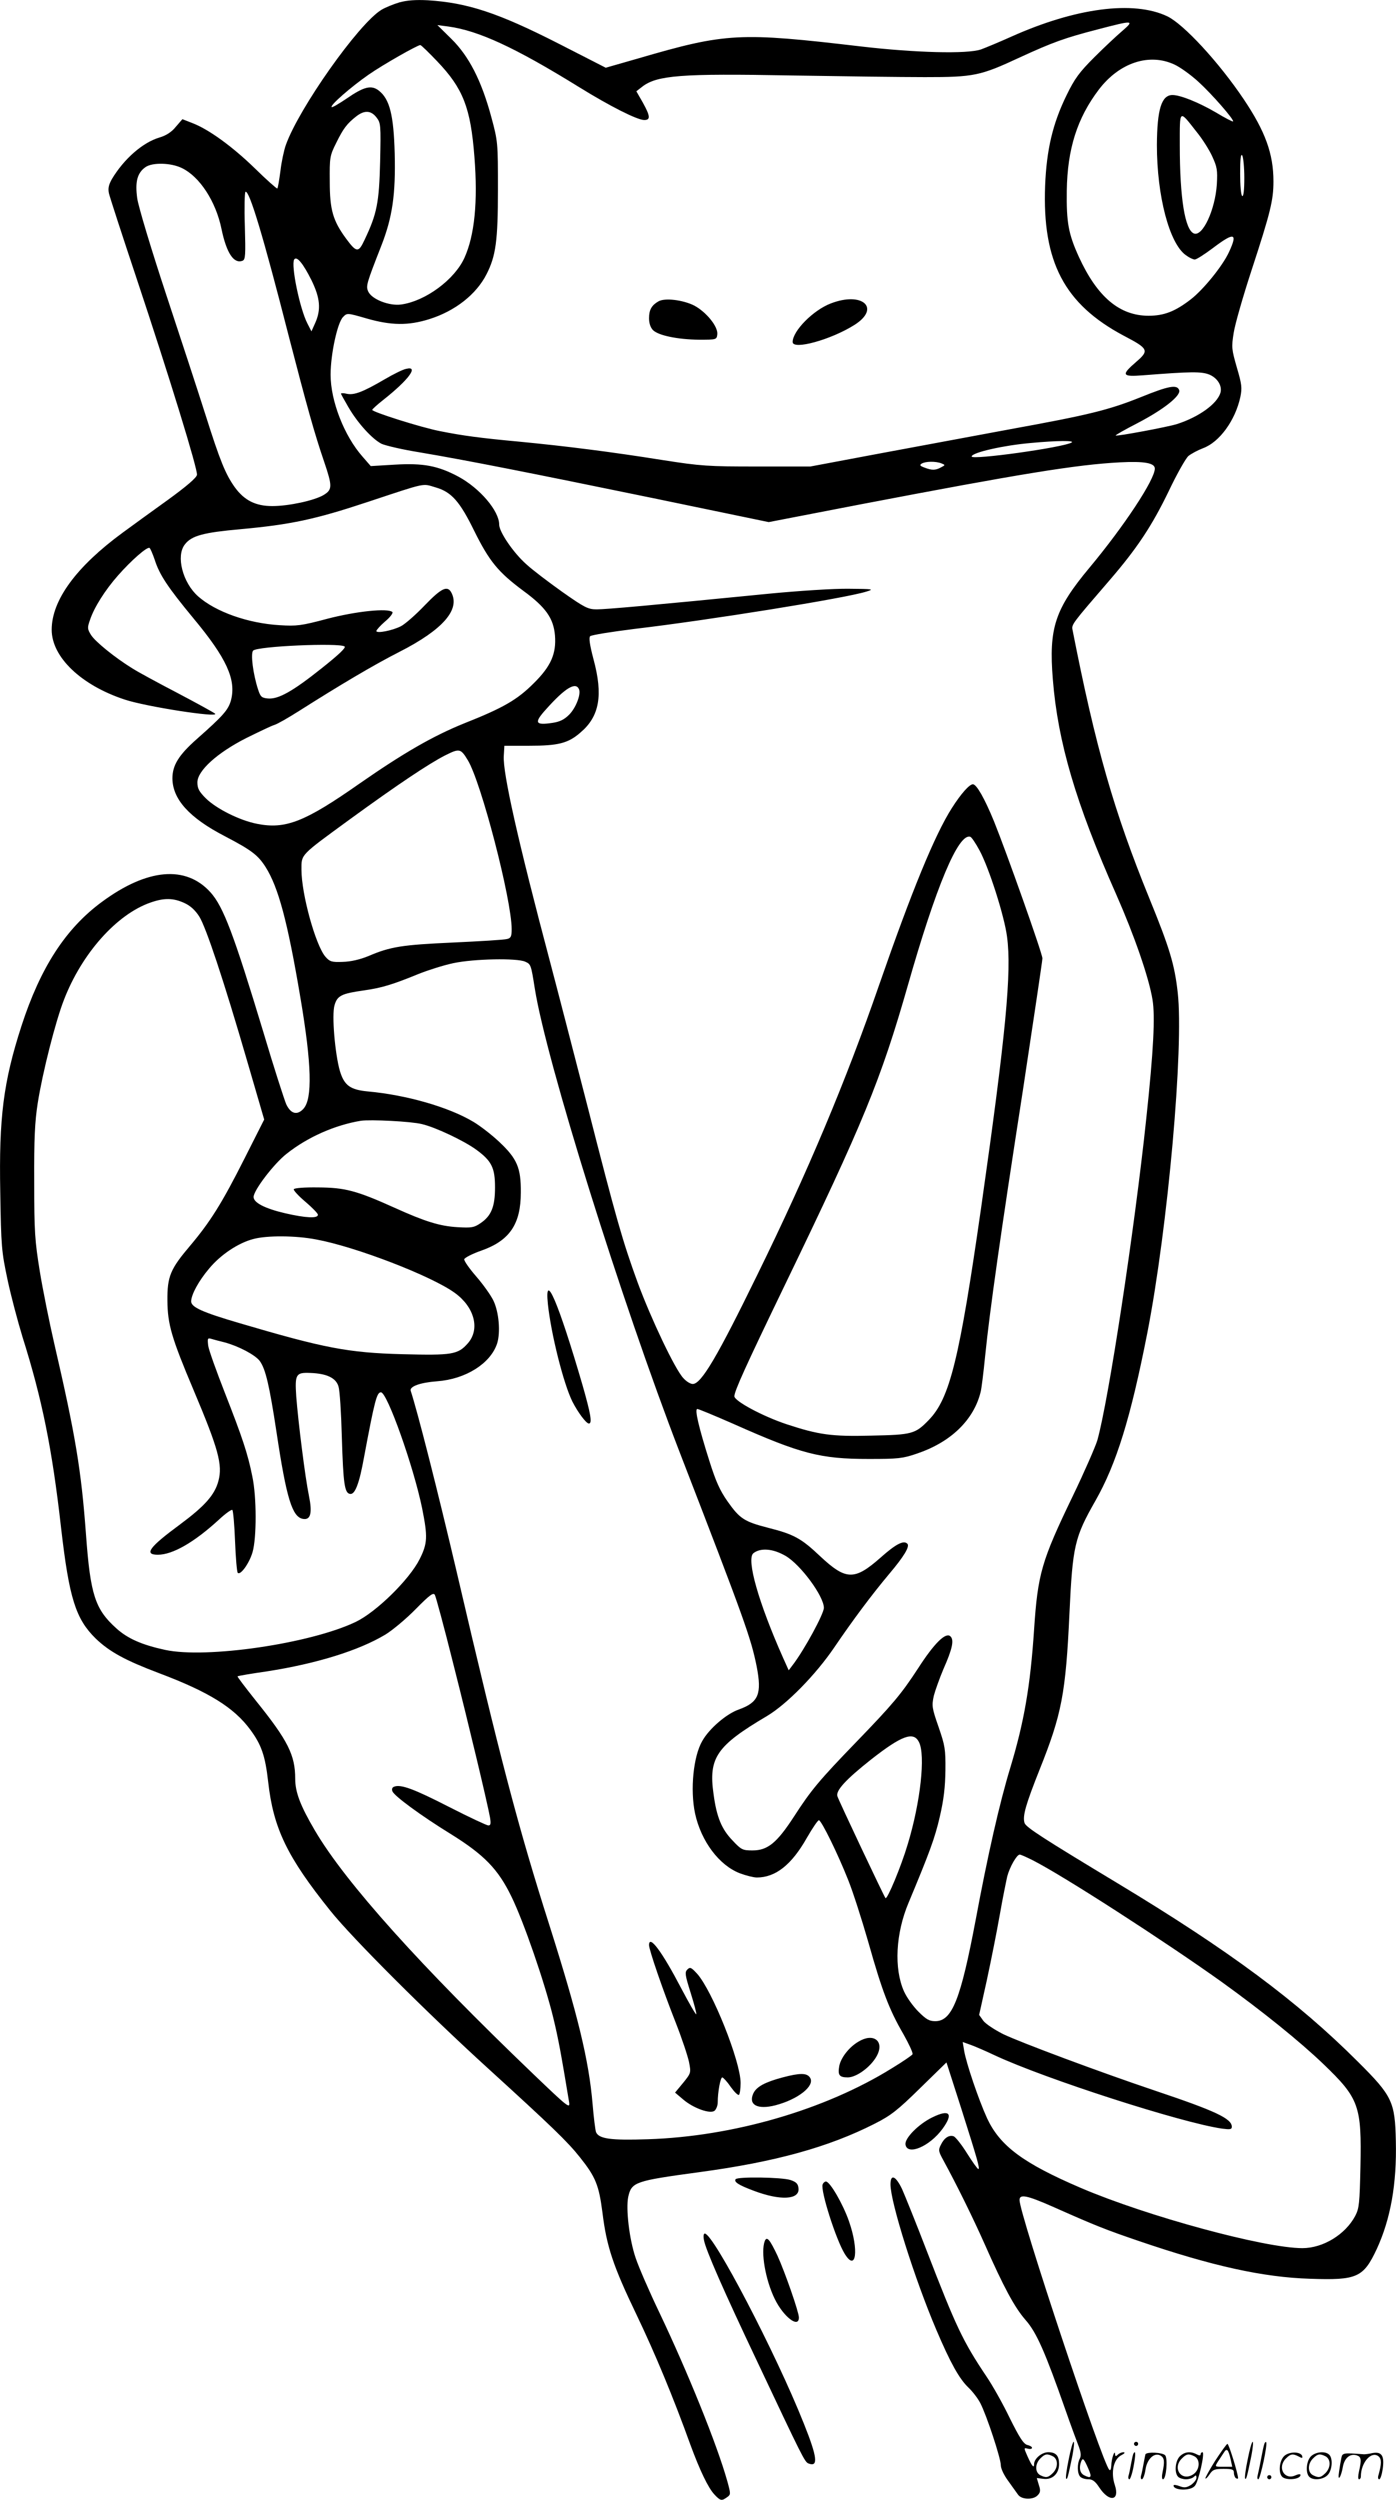
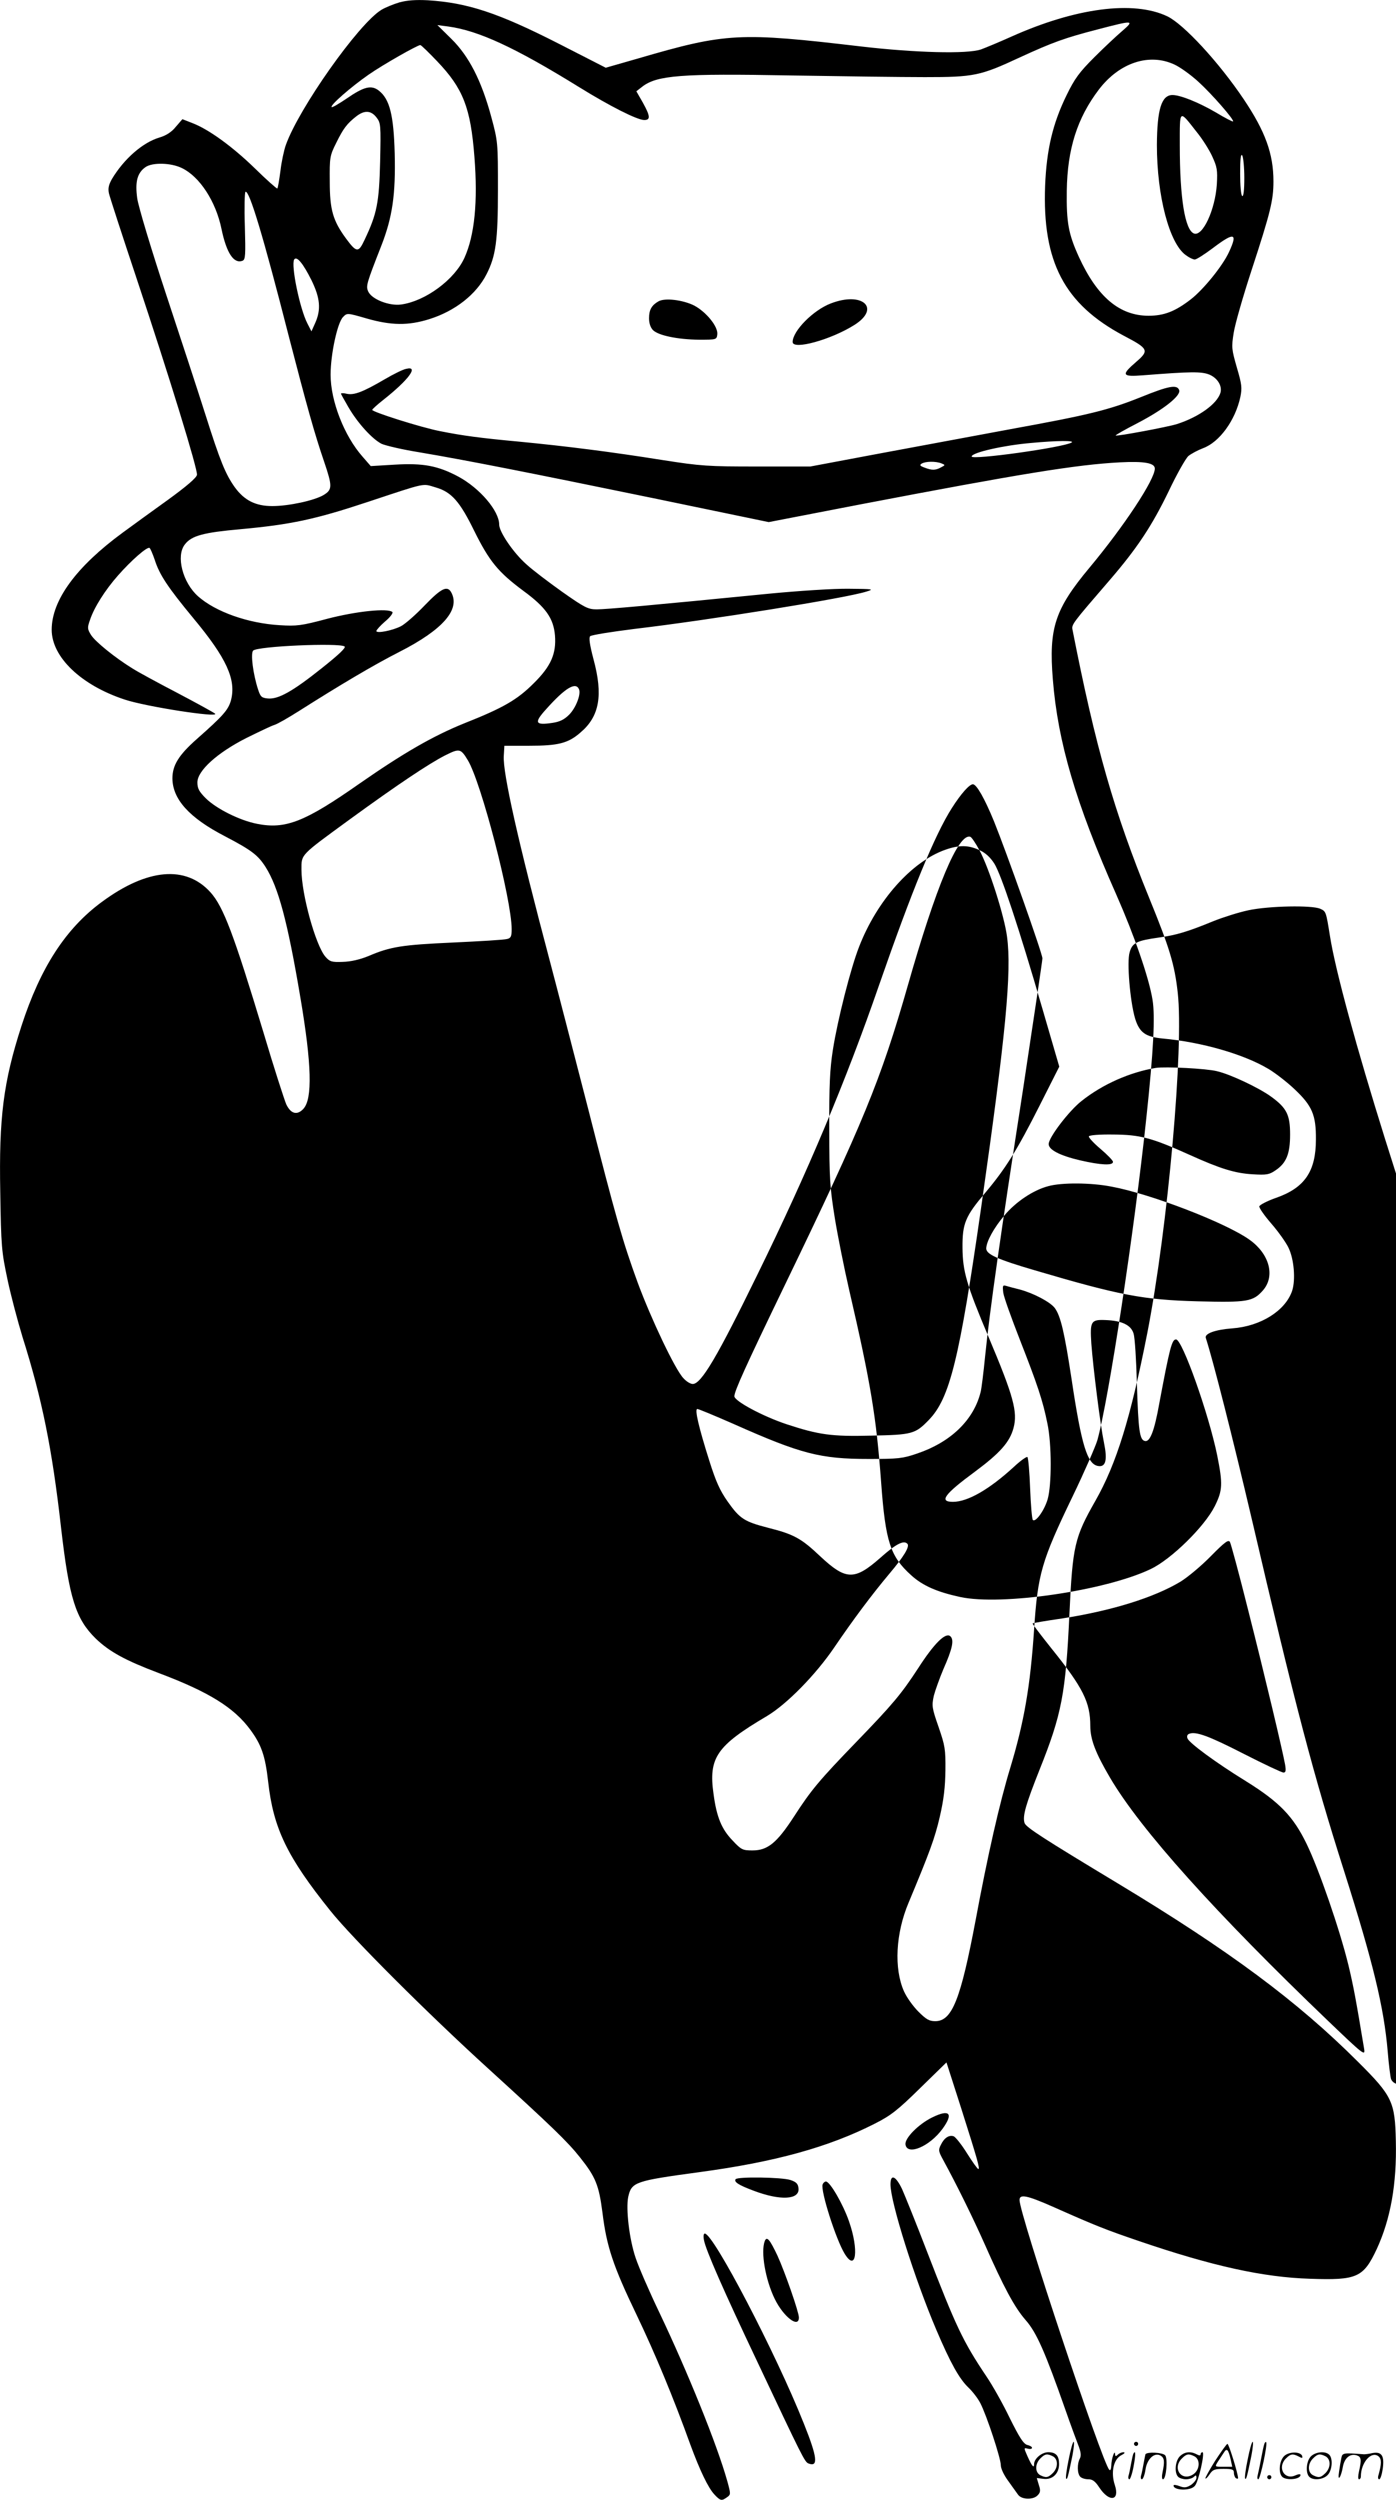
<svg xmlns="http://www.w3.org/2000/svg" version="1.0" viewBox="0 0 670.715 1200.508" preserveAspectRatio="xMidYMid meet">
  <g transform="translate(-1.166,1200.633) scale(0.1,-0.1)" fill="#000000" stroke="none">
-     <path d="M1931 11995 c-30 -9 -69 -25 -87 -36 -110 -67 -397 -474 -459 -649 -9 -25 -21 -81 -26 -125 -6 -44 -12 -81 -15 -84 -2 -2 -51 41 -108 97 -107 104 -222 188 -302 218 l-46 18 -32 -37 c-20 -25 -47 -42 -78 -51 -81 -24 -171 -103 -229 -200 -15 -27 -19 -44 -14 -68 4 -18 63 -199 131 -403 160 -480 296 -923 292 -949 -2 -14 -50 -55 -138 -119 -74 -53 -173 -125 -218 -158 -224 -164 -342 -325 -342 -467 0 -131 141 -266 350 -335 101 -34 456 -89 435 -68 -5 5 -87 50 -180 99 -94 49 -190 101 -215 117 -85 52 -181 130 -201 162 -18 29 -18 35 -5 72 20 61 74 145 134 213 65 74 141 140 152 133 4 -2 15 -28 25 -57 23 -72 62 -131 186 -281 159 -191 207 -295 180 -395 -13 -45 -36 -72 -164 -185 -87 -77 -117 -126 -117 -189 1 -100 81 -189 251 -277 130 -68 160 -91 197 -149 61 -97 105 -259 167 -627 54 -319 59 -486 14 -534 -30 -32 -60 -24 -82 22 -9 21 -60 178 -111 350 -141 466 -191 599 -253 668 -118 131 -304 115 -522 -46 -174 -128 -295 -315 -386 -595 -87 -269 -109 -440 -102 -801 4 -259 6 -282 35 -419 17 -80 50 -203 72 -275 94 -298 142 -535 185 -915 39 -339 70 -438 167 -533 66 -63 140 -104 307 -167 236 -89 357 -164 435 -270 54 -73 72 -126 86 -250 25 -224 91 -361 299 -620 104 -130 464 -490 761 -760 304 -277 379 -349 439 -425 74 -93 90 -132 107 -263 20 -164 51 -257 164 -492 90 -188 176 -395 259 -625 45 -122 85 -206 115 -238 29 -31 35 -32 61 -13 18 13 18 15 1 77 -49 175 -189 521 -326 809 -49 102 -100 220 -114 262 -31 90 -48 238 -36 294 16 72 33 77 342 119 364 49 621 120 843 233 77 39 109 64 217 170 l127 124 70 -218 c79 -249 92 -294 83 -294 -4 0 -28 34 -54 75 -26 42 -55 78 -64 82 -22 8 -46 -7 -62 -41 -13 -25 -11 -32 12 -74 66 -121 142 -276 196 -397 95 -215 146 -309 199 -370 53 -60 94 -154 191 -430 23 -66 51 -142 61 -168 14 -35 16 -53 9 -67 -14 -26 -13 -73 2 -88 7 -7 24 -12 39 -12 20 0 33 -10 52 -39 48 -73 100 -65 75 11 -20 60 -7 123 30 143 16 8 21 14 12 15 -9 0 -21 -5 -28 -12 -9 -9 -12 -9 -13 3 -1 25 -18 -24 -18 -55 -1 -19 -5 -26 -10 -20 -34 34 -431 1227 -431 1295 0 30 35 23 160 -32 207 -92 253 -110 414 -165 352 -120 596 -174 822 -181 226 -8 256 6 320 142 67 145 97 314 92 520 -4 188 -17 216 -182 380 -291 291 -619 534 -1151 855 -365 220 -444 271 -451 292 -10 33 5 86 72 255 107 267 126 366 144 753 15 323 25 364 124 538 102 179 170 400 250 807 99 508 176 1374 146 1635 -15 135 -39 214 -137 454 -170 417 -258 726 -368 1286 -6 27 -5 28 177 239 132 153 204 261 286 431 38 80 80 154 93 166 13 11 45 28 71 38 79 29 155 134 179 246 9 44 7 60 -17 142 -25 87 -26 97 -15 166 6 40 45 176 86 301 90 275 105 335 105 426 0 133 -39 240 -143 395 -119 177 -288 360 -367 398 -162 77 -440 41 -750 -98 -58 -26 -123 -53 -145 -61 -66 -23 -316 -16 -575 14 -587 69 -649 66 -1071 -57 l-157 -45 -223 114 c-294 150 -441 198 -632 210 -57 3 -99 0 -136 -10z m3473 -137 c-27 -23 -88 -80 -135 -127 -72 -72 -94 -102 -133 -182 -67 -137 -96 -262 -103 -434 -14 -366 92 -569 378 -721 119 -62 123 -71 59 -126 -73 -63 -68 -72 33 -64 230 18 281 19 320 3 39 -17 62 -55 52 -88 -17 -53 -103 -115 -208 -149 -44 -14 -290 -60 -295 -55 -2 2 46 29 106 60 125 65 209 132 199 158 -10 28 -51 20 -182 -33 -157 -63 -251 -86 -625 -154 -168 -31 -453 -84 -635 -118 l-330 -62 -255 0 c-237 0 -269 2 -455 31 -244 39 -466 67 -685 88 -193 18 -275 29 -385 51 -92 18 -325 92 -325 102 1 4 24 25 52 47 123 97 174 166 111 150 -16 -3 -62 -26 -103 -50 -104 -61 -147 -77 -181 -70 -16 4 -29 4 -29 1 0 -3 16 -31 35 -64 45 -78 116 -155 160 -177 20 -9 102 -28 183 -41 225 -38 514 -95 1122 -220 l555 -115 445 86 c764 146 1033 190 1242 201 118 6 168 -3 168 -30 0 -53 -148 -277 -314 -476 -166 -199 -196 -290 -176 -536 24 -302 111 -597 305 -1034 86 -195 157 -399 174 -505 13 -79 5 -243 -30 -570 -57 -539 -181 -1352 -235 -1545 -9 -30 -62 -152 -119 -270 -150 -311 -167 -372 -185 -638 -18 -273 -48 -446 -115 -667 -51 -168 -107 -414 -165 -725 -73 -387 -114 -490 -195 -490 -29 0 -44 9 -81 46 -25 25 -56 68 -69 97 -49 110 -40 279 22 426 101 242 126 309 150 413 19 82 26 143 27 223 1 101 -2 118 -33 208 -32 92 -33 101 -23 149 7 27 28 85 46 128 44 99 53 142 33 159 -23 19 -78 -36 -154 -154 -81 -124 -121 -172 -298 -355 -178 -184 -217 -231 -299 -358 -82 -126 -126 -162 -199 -162 -47 0 -54 3 -96 48 -52 54 -76 111 -91 222 -25 175 14 232 256 375 96 57 235 199 324 330 89 131 180 253 264 353 71 84 100 132 87 145 -18 18 -56 -2 -130 -68 -124 -109 -165 -108 -288 7 -92 87 -126 106 -253 138 -112 29 -134 43 -192 125 -38 54 -57 97 -88 195 -51 161 -72 250 -58 250 6 0 83 -32 172 -71 326 -145 418 -169 651 -169 141 0 164 2 233 26 161 54 272 161 305 295 4 14 14 93 22 175 22 216 73 577 181 1273 51 338 94 624 94 635 0 23 -172 508 -233 659 -44 107 -83 177 -101 177 -17 0 -57 -45 -101 -114 -83 -130 -194 -402 -350 -851 -159 -460 -343 -898 -585 -1391 -192 -393 -269 -524 -310 -524 -11 0 -31 12 -45 28 -39 40 -155 284 -220 460 -72 198 -102 302 -241 847 -64 248 -144 558 -179 690 -155 584 -228 910 -223 991 l3 49 120 0 c139 0 187 12 246 64 91 77 109 179 62 352 -18 69 -23 103 -16 110 6 6 101 21 212 35 365 43 1016 148 1114 179 40 12 36 13 -84 14 -69 1 -242 -10 -385 -24 -567 -56 -781 -75 -825 -75 -42 0 -58 8 -166 84 -66 47 -144 106 -173 133 -62 55 -130 155 -130 190 0 66 -93 175 -197 231 -98 52 -169 65 -304 57 l-116 -7 -40 46 c-88 100 -153 267 -153 393 0 98 33 251 60 277 19 20 20 20 113 -7 119 -34 200 -35 302 -3 124 39 225 119 274 215 45 88 55 161 55 406 0 228 0 231 -32 350 -47 174 -107 291 -191 374 l-68 67 53 -7 c145 -20 319 -100 628 -291 147 -91 279 -158 313 -158 31 0 29 19 -7 84 l-31 54 27 21 c71 56 188 65 714 55 245 -4 535 -8 645 -8 236 0 266 6 455 94 161 74 217 94 375 135 172 45 179 45 119 -7z m-3291 -147 c124 -130 160 -223 178 -458 17 -215 1 -377 -48 -485 -47 -104 -187 -208 -304 -224 -57 -8 -141 25 -158 62 -12 27 -9 37 63 221 53 136 69 245 64 443 -5 184 -24 260 -76 301 -36 28 -71 20 -155 -38 -37 -25 -69 -44 -72 -41 -9 8 93 97 178 156 69 48 233 141 248 142 4 0 41 -36 82 -79z m3542 -15 c28 -13 79 -50 114 -82 65 -59 174 -184 167 -191 -2 -2 -39 17 -82 43 -82 48 -171 84 -209 84 -53 0 -74 -69 -75 -240 0 -245 60 -473 139 -529 16 -12 35 -21 43 -21 8 0 47 25 87 55 103 78 121 74 77 -20 -31 -67 -124 -181 -184 -227 -74 -57 -127 -78 -202 -78 -140 0 -247 91 -335 283 -50 110 -60 165 -58 317 3 201 50 349 154 486 99 130 243 177 364 120z m-3835 -253 c21 -27 22 -35 18 -213 -5 -198 -15 -250 -75 -376 -29 -62 -38 -62 -89 7 -63 86 -78 138 -78 274 -1 115 0 123 31 185 34 69 51 92 97 128 39 30 70 28 96 -5z m3940 -69 c28 -34 62 -88 76 -119 23 -50 26 -66 22 -134 -8 -122 -68 -252 -110 -236 -43 17 -68 168 -68 424 0 175 -4 172 80 65z m230 -222 c0 -60 -4 -91 -10 -87 -6 3 -10 51 -10 108 0 70 3 97 10 87 5 -8 10 -57 10 -108z m-5104 47 c85 -41 163 -160 190 -293 24 -115 59 -168 101 -152 14 6 15 28 11 167 -3 88 -1 162 3 164 18 11 86 -215 208 -693 87 -336 123 -466 171 -606 39 -115 38 -131 -2 -156 -44 -27 -168 -54 -248 -54 -80 0 -134 27 -180 90 -45 63 -71 127 -140 345 -34 107 -120 370 -191 584 -71 215 -133 421 -138 459 -11 79 0 122 40 150 34 23 122 21 175 -5z m622 -538 c42 -86 47 -141 18 -206 l-18 -40 -19 37 c-37 71 -80 281 -64 308 12 19 43 -19 83 -99z m3652 -780 c-42 -24 -480 -85 -480 -67 0 19 155 54 285 65 129 12 213 12 195 2z m-625 -100 c19 -8 19 -8 -2 -19 -27 -15 -44 -15 -80 -1 -22 8 -24 12 -13 19 18 11 67 12 95 1z m-2428 -116 c74 -22 114 -67 183 -208 73 -147 115 -198 236 -288 108 -79 145 -132 152 -214 7 -88 -19 -148 -102 -230 -79 -79 -146 -118 -333 -192 -151 -61 -293 -143 -503 -289 -264 -185 -356 -221 -493 -194 -83 16 -195 72 -246 122 -33 33 -41 48 -41 77 0 56 95 142 235 213 61 30 121 59 135 63 14 4 68 35 120 68 197 125 359 221 481 283 208 106 293 203 249 285 -19 35 -48 21 -128 -62 -42 -44 -93 -89 -114 -100 -41 -21 -118 -36 -118 -23 0 5 19 26 42 46 24 20 39 40 35 45 -21 20 -173 4 -312 -32 -127 -34 -148 -36 -230 -31 -152 9 -307 64 -391 138 -75 66 -108 195 -64 250 32 42 89 57 268 73 240 22 358 47 608 130 293 97 262 90 331 70z m-440 -763 c9 -5 -28 -40 -110 -105 -138 -110 -208 -150 -259 -145 -29 3 -35 8 -46 42 -25 76 -37 175 -24 188 21 21 410 38 439 20z m1127 -207 c9 -25 -16 -89 -48 -121 -23 -23 -45 -34 -79 -39 -85 -13 -91 0 -31 66 92 103 143 133 158 94z m-535 -339 c64 -104 211 -670 211 -812 0 -35 -4 -43 -22 -47 -13 -4 -129 -11 -259 -17 -246 -11 -302 -20 -407 -65 -42 -17 -85 -27 -124 -28 -53 -2 -62 1 -83 25 -47 55 -115 300 -115 418 0 75 -8 66 233 242 231 168 381 268 458 307 68 34 74 33 108 -23z m2458 -432 c46 -84 120 -316 133 -416 23 -169 -6 -470 -124 -1298 -105 -733 -151 -919 -252 -1023 -65 -67 -79 -71 -276 -75 -191 -5 -253 4 -408 55 -114 38 -250 111 -250 134 0 25 56 148 240 529 380 786 463 988 594 1446 135 474 242 729 299 712 7 -2 26 -31 44 -64z m-3820 -254 c29 -13 52 -34 72 -65 33 -53 117 -305 231 -697 l81 -278 -95 -188 c-108 -214 -164 -303 -260 -417 -96 -113 -111 -148 -110 -265 1 -113 19 -177 126 -430 119 -282 140 -358 119 -436 -18 -67 -65 -120 -185 -209 -148 -109 -174 -145 -106 -145 71 0 174 59 293 168 32 30 62 51 65 47 4 -4 10 -71 13 -151 3 -79 9 -147 13 -151 13 -13 55 45 71 99 20 69 20 265 -1 364 -22 110 -48 187 -131 399 -41 105 -78 207 -81 229 -4 34 -3 38 14 33 10 -3 39 -11 64 -17 68 -18 149 -61 170 -90 28 -39 46 -117 80 -340 48 -321 76 -410 128 -418 36 -6 45 28 28 111 -18 86 -52 358 -61 477 -7 107 -2 116 68 113 79 -3 123 -24 135 -65 6 -18 13 -127 16 -243 7 -225 13 -268 39 -273 24 -5 45 49 68 178 51 272 61 310 81 310 30 0 157 -357 198 -558 27 -136 26 -167 -12 -243 -49 -98 -209 -255 -308 -302 -218 -104 -717 -177 -915 -134 -111 24 -180 54 -235 104 -101 91 -124 160 -145 448 -23 312 -50 476 -154 925 -22 96 -53 249 -68 340 -24 149 -27 191 -27 430 -1 209 3 289 17 379 23 147 86 394 126 496 86 223 254 411 416 467 65 23 110 22 162 -2z m1638 -282 c27 -12 28 -14 46 -128 54 -344 415 -1500 697 -2230 311 -804 342 -891 369 -1026 26 -133 9 -173 -85 -207 -59 -20 -143 -92 -176 -151 -43 -73 -59 -234 -35 -348 29 -134 116 -250 216 -288 29 -11 66 -20 81 -20 90 0 167 61 240 190 27 47 53 85 58 85 12 0 92 -163 142 -290 22 -55 65 -189 96 -297 66 -234 100 -323 168 -440 27 -48 47 -91 44 -97 -4 -6 -48 -36 -99 -67 -322 -200 -764 -328 -1173 -341 -180 -6 -236 2 -249 35 -3 9 -11 69 -16 132 -18 213 -71 430 -209 865 -150 471 -235 795 -444 1692 -92 392 -187 766 -221 870 -7 21 46 40 127 46 137 10 256 85 288 181 17 53 9 152 -18 207 -12 25 -49 77 -82 115 -33 38 -59 75 -58 83 2 7 38 26 81 41 137 48 191 127 191 280 1 118 -18 162 -103 242 -37 35 -93 78 -125 97 -119 71 -321 129 -508 146 -84 8 -112 29 -133 97 -24 83 -40 271 -26 317 13 46 34 56 141 71 85 12 138 28 260 78 47 19 123 43 170 53 100 21 305 25 345 7z m-496 -780 c65 -15 204 -81 261 -123 74 -54 90 -87 90 -181 0 -93 -18 -137 -70 -172 -31 -21 -43 -23 -110 -19 -84 5 -154 26 -302 93 -184 83 -239 97 -367 98 -68 1 -116 -3 -118 -9 -1 -6 24 -33 56 -60 33 -28 60 -56 60 -62 1 -19 -58 -16 -158 7 -98 23 -151 51 -151 78 0 32 98 160 158 207 102 81 232 138 357 159 46 7 243 -3 294 -16z m-508 -554 c190 -35 553 -175 665 -256 95 -68 123 -174 64 -242 -48 -55 -76 -59 -314 -53 -262 7 -376 29 -783 149 -181 53 -233 77 -233 105 1 33 36 98 87 158 55 66 139 122 211 141 66 18 205 17 303 -2z m2254 -1519 c72 -41 185 -194 185 -250 0 -29 -94 -202 -150 -275 l-19 -25 -27 60 c-118 265 -177 473 -143 502 34 27 93 23 154 -12z m-1596 -517 c79 -311 164 -669 177 -740 5 -30 3 -38 -8 -38 -8 0 -93 40 -189 89 -168 86 -232 110 -264 97 -9 -3 -12 -12 -8 -22 8 -22 137 -117 280 -205 161 -100 228 -169 292 -301 59 -121 159 -410 201 -582 25 -104 37 -170 76 -405 5 -33 -6 -24 -170 133 -543 520 -904 921 -1051 1171 -70 119 -95 184 -95 249 0 114 -35 184 -189 375 -50 63 -90 115 -88 117 1 2 65 13 142 24 238 37 441 100 569 177 34 21 99 75 145 122 68 69 85 81 92 68 5 -9 45 -157 88 -329z m2238 -378 c32 -63 7 -289 -54 -490 -32 -108 -99 -268 -107 -259 -7 8 -224 467 -231 489 -9 27 41 81 161 176 148 116 205 137 231 84z m544 -566 c144 -72 638 -391 911 -586 197 -142 373 -284 487 -393 173 -166 185 -201 179 -495 -4 -174 -6 -199 -25 -235 -47 -89 -154 -155 -254 -155 -182 0 -746 153 -1064 289 -278 119 -389 202 -451 335 -41 90 -100 264 -110 324 l-7 42 39 -14 c22 -8 73 -30 115 -50 242 -113 897 -324 1092 -352 39 -5 47 -4 47 9 0 39 -79 76 -365 172 -271 91 -653 234 -734 273 -41 21 -84 49 -95 64 l-20 28 37 167 c20 93 48 233 62 313 14 80 31 163 36 185 12 46 46 105 60 105 5 0 32 -12 60 -26z m270 -2924 c18 -41 13 -48 -22 -30 -19 11 -24 35 -13 65 8 20 13 15 35 -35z M3175 10559 c-33 -19 -45 -41 -45 -81 0 -24 7 -45 19 -57 26 -26 119 -45 221 -46 84 0 85 0 88 26 4 37 -53 107 -111 138 -54 27 -141 38 -172 20z M4003 10549 c-84 -32 -183 -132 -183 -185 0 -40 185 11 297 82 128 81 38 162 -114 103z M2644 5744 c15 -143 75 -383 118 -469 26 -51 66 -105 79 -105 17 0 9 46 -31 186 -115 394 -183 554 -166 388z M3130 2665 c0 -22 65 -212 127 -369 30 -76 59 -163 65 -192 10 -52 10 -53 -28 -100 l-39 -47 39 -33 c49 -42 130 -71 151 -54 8 7 15 25 15 40 0 50 13 120 22 120 4 0 23 -20 40 -45 17 -24 35 -42 40 -39 4 3 8 29 8 57 0 104 -137 446 -210 526 -28 30 -33 32 -46 19 -13 -13 -11 -26 16 -112 17 -54 29 -100 27 -103 -3 -2 -35 54 -73 126 -92 176 -154 259 -154 206z M4135 2201 c-44 -26 -83 -76 -91 -116 -8 -44 0 -55 41 -55 41 0 109 49 138 101 41 72 -14 116 -88 70z M3772 2030 c-86 -23 -126 -45 -141 -77 -25 -55 20 -79 106 -57 108 28 191 93 167 132 -15 24 -48 24 -132 2z M4491 1838 c-66 -32 -133 -100 -129 -130 8 -55 115 -11 178 75 54 74 34 96 -49 55z M3546 1541 c-9 -13 14 -28 86 -55 129 -49 223 -44 216 12 -2 21 -11 30 -38 39 -41 14 -256 17 -264 4z M4290 1516 c0 -85 116 -454 221 -700 67 -157 109 -233 154 -276 20 -19 46 -53 57 -75 30 -58 98 -264 98 -297 0 -16 15 -48 35 -75 19 -27 41 -57 48 -67 17 -24 72 -26 94 -3 13 13 15 23 6 49 l-10 34 33 -4 c42 -5 74 25 74 71 0 40 -15 57 -52 57 -31 0 -68 -31 -68 -57 0 -22 -10 -11 -32 38 -18 41 -18 41 2 36 11 -3 20 -1 20 4 0 5 -10 11 -23 14 -18 5 -37 35 -83 127 -32 67 -83 158 -113 202 -114 170 -146 239 -286 601 -51 133 -105 266 -119 298 -31 65 -56 75 -56 23z m781 -1306 c25 -14 25 -54 -1 -80 -23 -23 -33 -24 -61 -10 -25 14 -25 54 1 80 23 23 33 24 61 10z M3964 1516 c-11 -29 64 -265 106 -333 55 -90 69 17 21 155 -29 84 -92 192 -111 192 -6 0 -13 -6 -16 -14z M3394 1248 c9 -48 96 -246 256 -583 218 -462 228 -482 246 -489 48 -19 43 29 -22 191 -135 340 -435 913 -476 913 -6 0 -8 -12 -4 -32z M3686 1244 c-20 -52 3 -186 48 -278 42 -86 116 -143 116 -89 0 26 -67 218 -103 297 -37 78 -51 95 -61 70z M5146 194 c-10 -47 -15 -88 -12 -91 5 -6 9 7 30 110 7 37 10 67 6 67 -4 0 -15 -39 -24 -86z M5460 270 c0 -5 5 -10 10 -10 6 0 10 5 10 10 0 6 -4 10 -10 10 -5 0 -10 -4 -10 -10z M6006 194 c-10 -47 -15 -88 -12 -91 5 -6 9 7 30 110 7 37 10 67 6 67 -4 0 -15 -39 -24 -86z M6086 269 c-3 -8 -10 -41 -16 -74 -6 -33 -14 -68 -16 -77 -3 -10 -1 -18 3 -18 10 0 46 171 38 178 -2 3 -7 -1 -9 -9z M5850 189 c-28 -45 -49 -83 -47 -85 2 -3 12 7 21 21 14 21 24 25 66 25 43 0 50 -3 50 -19 0 -11 5 -23 10 -26 6 -3 10 -3 10 1 0 20 -44 164 -51 164 -4 0 -30 -37 -59 -81z m75 4 l7 -33 -42 0 c-42 0 -42 0 -28 23 8 12 21 32 29 44 15 25 22 18 34 -34z M5457 223 c-2 -4 -7 -26 -11 -48 -4 -22 -9 -48 -12 -57 -3 -10 -1 -18 4 -18 4 0 14 28 20 62 11 58 10 81 -1 61z M5515 220 c-1 -3 -5 -23 -9 -45 -4 -22 -9 -48 -12 -57 -3 -10 -1 -18 4 -18 5 0 13 20 17 45 7 53 44 87 74 68 17 -11 19 -28 8 -80 -4 -18 -3 -33 2 -33 16 0 24 99 11 115 -12 14 -87 18 -95 5z M5680 210 c-22 -22 -27 -79 -8 -98 7 -7 24 -12 38 -12 14 0 31 5 38 12 9 9 12 8 12 -5 0 -9 -12 -24 -26 -34 -21 -13 -32 -15 -55 -6 -16 6 -29 8 -29 3 0 -24 81 -27 102 -2 18 19 50 162 37 162 -5 0 -9 -5 -9 -10 0 -7 -6 -7 -19 0 -30 16 -59 12 -81 -10z m71 0 c29 -16 25 -65 -6 -86 -56 -37 -103 28 -55 76 23 23 33 24 61 10z M6181 211 c-23 -23 -28 -80 -9 -99 19 -19 88 -13 88 9 0 5 -11 4 -24 -2 -54 -25 -89 38 -46 81 23 23 33 24 62 9 16 -9 19 -8 16 3 -8 22 -64 22 -87 -1z M6310 210 c-22 -22 -27 -79 -8 -98 19 -19 66 -14 88 8 22 22 27 79 8 98 -19 19 -66 14 -88 -8z m71 0 c25 -14 25 -54 -1 -80 -23 -23 -33 -24 -61 -10 -25 14 -25 54 1 80 23 23 33 24 61 10z M6456 201 c-3 -14 -8 -44 -11 -66 -8 -51 10 -26 19 27 8 41 35 63 66 53 22 -7 24 -21 11 -77 -5 -22 -5 -38 0 -38 5 0 9 6 9 13 0 68 51 125 85 97 15 -13 15 -35 -1 -92 -3 -10 -1 -18 4 -18 6 0 13 23 17 50 9 63 -5 84 -49 76 -17 -4 -35 -6 -41 -6 -101 8 -104 7 -109 -19z M6100 110 c0 -5 5 -10 10 -10 6 0 10 5 10 10 0 6 -4 10 -10 10 -5 0 -10 -4 -10 -10z" />
+     <path d="M1931 11995 c-30 -9 -69 -25 -87 -36 -110 -67 -397 -474 -459 -649 -9 -25 -21 -81 -26 -125 -6 -44 -12 -81 -15 -84 -2 -2 -51 41 -108 97 -107 104 -222 188 -302 218 l-46 18 -32 -37 c-20 -25 -47 -42 -78 -51 -81 -24 -171 -103 -229 -200 -15 -27 -19 -44 -14 -68 4 -18 63 -199 131 -403 160 -480 296 -923 292 -949 -2 -14 -50 -55 -138 -119 -74 -53 -173 -125 -218 -158 -224 -164 -342 -325 -342 -467 0 -131 141 -266 350 -335 101 -34 456 -89 435 -68 -5 5 -87 50 -180 99 -94 49 -190 101 -215 117 -85 52 -181 130 -201 162 -18 29 -18 35 -5 72 20 61 74 145 134 213 65 74 141 140 152 133 4 -2 15 -28 25 -57 23 -72 62 -131 186 -281 159 -191 207 -295 180 -395 -13 -45 -36 -72 -164 -185 -87 -77 -117 -126 -117 -189 1 -100 81 -189 251 -277 130 -68 160 -91 197 -149 61 -97 105 -259 167 -627 54 -319 59 -486 14 -534 -30 -32 -60 -24 -82 22 -9 21 -60 178 -111 350 -141 466 -191 599 -253 668 -118 131 -304 115 -522 -46 -174 -128 -295 -315 -386 -595 -87 -269 -109 -440 -102 -801 4 -259 6 -282 35 -419 17 -80 50 -203 72 -275 94 -298 142 -535 185 -915 39 -339 70 -438 167 -533 66 -63 140 -104 307 -167 236 -89 357 -164 435 -270 54 -73 72 -126 86 -250 25 -224 91 -361 299 -620 104 -130 464 -490 761 -760 304 -277 379 -349 439 -425 74 -93 90 -132 107 -263 20 -164 51 -257 164 -492 90 -188 176 -395 259 -625 45 -122 85 -206 115 -238 29 -31 35 -32 61 -13 18 13 18 15 1 77 -49 175 -189 521 -326 809 -49 102 -100 220 -114 262 -31 90 -48 238 -36 294 16 72 33 77 342 119 364 49 621 120 843 233 77 39 109 64 217 170 l127 124 70 -218 c79 -249 92 -294 83 -294 -4 0 -28 34 -54 75 -26 42 -55 78 -64 82 -22 8 -46 -7 -62 -41 -13 -25 -11 -32 12 -74 66 -121 142 -276 196 -397 95 -215 146 -309 199 -370 53 -60 94 -154 191 -430 23 -66 51 -142 61 -168 14 -35 16 -53 9 -67 -14 -26 -13 -73 2 -88 7 -7 24 -12 39 -12 20 0 33 -10 52 -39 48 -73 100 -65 75 11 -20 60 -7 123 30 143 16 8 21 14 12 15 -9 0 -21 -5 -28 -12 -9 -9 -12 -9 -13 3 -1 25 -18 -24 -18 -55 -1 -19 -5 -26 -10 -20 -34 34 -431 1227 -431 1295 0 30 35 23 160 -32 207 -92 253 -110 414 -165 352 -120 596 -174 822 -181 226 -8 256 6 320 142 67 145 97 314 92 520 -4 188 -17 216 -182 380 -291 291 -619 534 -1151 855 -365 220 -444 271 -451 292 -10 33 5 86 72 255 107 267 126 366 144 753 15 323 25 364 124 538 102 179 170 400 250 807 99 508 176 1374 146 1635 -15 135 -39 214 -137 454 -170 417 -258 726 -368 1286 -6 27 -5 28 177 239 132 153 204 261 286 431 38 80 80 154 93 166 13 11 45 28 71 38 79 29 155 134 179 246 9 44 7 60 -17 142 -25 87 -26 97 -15 166 6 40 45 176 86 301 90 275 105 335 105 426 0 133 -39 240 -143 395 -119 177 -288 360 -367 398 -162 77 -440 41 -750 -98 -58 -26 -123 -53 -145 -61 -66 -23 -316 -16 -575 14 -587 69 -649 66 -1071 -57 l-157 -45 -223 114 c-294 150 -441 198 -632 210 -57 3 -99 0 -136 -10z m3473 -137 c-27 -23 -88 -80 -135 -127 -72 -72 -94 -102 -133 -182 -67 -137 -96 -262 -103 -434 -14 -366 92 -569 378 -721 119 -62 123 -71 59 -126 -73 -63 -68 -72 33 -64 230 18 281 19 320 3 39 -17 62 -55 52 -88 -17 -53 -103 -115 -208 -149 -44 -14 -290 -60 -295 -55 -2 2 46 29 106 60 125 65 209 132 199 158 -10 28 -51 20 -182 -33 -157 -63 -251 -86 -625 -154 -168 -31 -453 -84 -635 -118 l-330 -62 -255 0 c-237 0 -269 2 -455 31 -244 39 -466 67 -685 88 -193 18 -275 29 -385 51 -92 18 -325 92 -325 102 1 4 24 25 52 47 123 97 174 166 111 150 -16 -3 -62 -26 -103 -50 -104 -61 -147 -77 -181 -70 -16 4 -29 4 -29 1 0 -3 16 -31 35 -64 45 -78 116 -155 160 -177 20 -9 102 -28 183 -41 225 -38 514 -95 1122 -220 l555 -115 445 86 c764 146 1033 190 1242 201 118 6 168 -3 168 -30 0 -53 -148 -277 -314 -476 -166 -199 -196 -290 -176 -536 24 -302 111 -597 305 -1034 86 -195 157 -399 174 -505 13 -79 5 -243 -30 -570 -57 -539 -181 -1352 -235 -1545 -9 -30 -62 -152 -119 -270 -150 -311 -167 -372 -185 -638 -18 -273 -48 -446 -115 -667 -51 -168 -107 -414 -165 -725 -73 -387 -114 -490 -195 -490 -29 0 -44 9 -81 46 -25 25 -56 68 -69 97 -49 110 -40 279 22 426 101 242 126 309 150 413 19 82 26 143 27 223 1 101 -2 118 -33 208 -32 92 -33 101 -23 149 7 27 28 85 46 128 44 99 53 142 33 159 -23 19 -78 -36 -154 -154 -81 -124 -121 -172 -298 -355 -178 -184 -217 -231 -299 -358 -82 -126 -126 -162 -199 -162 -47 0 -54 3 -96 48 -52 54 -76 111 -91 222 -25 175 14 232 256 375 96 57 235 199 324 330 89 131 180 253 264 353 71 84 100 132 87 145 -18 18 -56 -2 -130 -68 -124 -109 -165 -108 -288 7 -92 87 -126 106 -253 138 -112 29 -134 43 -192 125 -38 54 -57 97 -88 195 -51 161 -72 250 -58 250 6 0 83 -32 172 -71 326 -145 418 -169 651 -169 141 0 164 2 233 26 161 54 272 161 305 295 4 14 14 93 22 175 22 216 73 577 181 1273 51 338 94 624 94 635 0 23 -172 508 -233 659 -44 107 -83 177 -101 177 -17 0 -57 -45 -101 -114 -83 -130 -194 -402 -350 -851 -159 -460 -343 -898 -585 -1391 -192 -393 -269 -524 -310 -524 -11 0 -31 12 -45 28 -39 40 -155 284 -220 460 -72 198 -102 302 -241 847 -64 248 -144 558 -179 690 -155 584 -228 910 -223 991 l3 49 120 0 c139 0 187 12 246 64 91 77 109 179 62 352 -18 69 -23 103 -16 110 6 6 101 21 212 35 365 43 1016 148 1114 179 40 12 36 13 -84 14 -69 1 -242 -10 -385 -24 -567 -56 -781 -75 -825 -75 -42 0 -58 8 -166 84 -66 47 -144 106 -173 133 -62 55 -130 155 -130 190 0 66 -93 175 -197 231 -98 52 -169 65 -304 57 l-116 -7 -40 46 c-88 100 -153 267 -153 393 0 98 33 251 60 277 19 20 20 20 113 -7 119 -34 200 -35 302 -3 124 39 225 119 274 215 45 88 55 161 55 406 0 228 0 231 -32 350 -47 174 -107 291 -191 374 l-68 67 53 -7 c145 -20 319 -100 628 -291 147 -91 279 -158 313 -158 31 0 29 19 -7 84 l-31 54 27 21 c71 56 188 65 714 55 245 -4 535 -8 645 -8 236 0 266 6 455 94 161 74 217 94 375 135 172 45 179 45 119 -7z m-3291 -147 c124 -130 160 -223 178 -458 17 -215 1 -377 -48 -485 -47 -104 -187 -208 -304 -224 -57 -8 -141 25 -158 62 -12 27 -9 37 63 221 53 136 69 245 64 443 -5 184 -24 260 -76 301 -36 28 -71 20 -155 -38 -37 -25 -69 -44 -72 -41 -9 8 93 97 178 156 69 48 233 141 248 142 4 0 41 -36 82 -79z m3542 -15 c28 -13 79 -50 114 -82 65 -59 174 -184 167 -191 -2 -2 -39 17 -82 43 -82 48 -171 84 -209 84 -53 0 -74 -69 -75 -240 0 -245 60 -473 139 -529 16 -12 35 -21 43 -21 8 0 47 25 87 55 103 78 121 74 77 -20 -31 -67 -124 -181 -184 -227 -74 -57 -127 -78 -202 -78 -140 0 -247 91 -335 283 -50 110 -60 165 -58 317 3 201 50 349 154 486 99 130 243 177 364 120z m-3835 -253 c21 -27 22 -35 18 -213 -5 -198 -15 -250 -75 -376 -29 -62 -38 -62 -89 7 -63 86 -78 138 -78 274 -1 115 0 123 31 185 34 69 51 92 97 128 39 30 70 28 96 -5z m3940 -69 c28 -34 62 -88 76 -119 23 -50 26 -66 22 -134 -8 -122 -68 -252 -110 -236 -43 17 -68 168 -68 424 0 175 -4 172 80 65z m230 -222 c0 -60 -4 -91 -10 -87 -6 3 -10 51 -10 108 0 70 3 97 10 87 5 -8 10 -57 10 -108z m-5104 47 c85 -41 163 -160 190 -293 24 -115 59 -168 101 -152 14 6 15 28 11 167 -3 88 -1 162 3 164 18 11 86 -215 208 -693 87 -336 123 -466 171 -606 39 -115 38 -131 -2 -156 -44 -27 -168 -54 -248 -54 -80 0 -134 27 -180 90 -45 63 -71 127 -140 345 -34 107 -120 370 -191 584 -71 215 -133 421 -138 459 -11 79 0 122 40 150 34 23 122 21 175 -5z m622 -538 c42 -86 47 -141 18 -206 l-18 -40 -19 37 c-37 71 -80 281 -64 308 12 19 43 -19 83 -99z m3652 -780 c-42 -24 -480 -85 -480 -67 0 19 155 54 285 65 129 12 213 12 195 2z m-625 -100 c19 -8 19 -8 -2 -19 -27 -15 -44 -15 -80 -1 -22 8 -24 12 -13 19 18 11 67 12 95 1z m-2428 -116 c74 -22 114 -67 183 -208 73 -147 115 -198 236 -288 108 -79 145 -132 152 -214 7 -88 -19 -148 -102 -230 -79 -79 -146 -118 -333 -192 -151 -61 -293 -143 -503 -289 -264 -185 -356 -221 -493 -194 -83 16 -195 72 -246 122 -33 33 -41 48 -41 77 0 56 95 142 235 213 61 30 121 59 135 63 14 4 68 35 120 68 197 125 359 221 481 283 208 106 293 203 249 285 -19 35 -48 21 -128 -62 -42 -44 -93 -89 -114 -100 -41 -21 -118 -36 -118 -23 0 5 19 26 42 46 24 20 39 40 35 45 -21 20 -173 4 -312 -32 -127 -34 -148 -36 -230 -31 -152 9 -307 64 -391 138 -75 66 -108 195 -64 250 32 42 89 57 268 73 240 22 358 47 608 130 293 97 262 90 331 70z m-440 -763 c9 -5 -28 -40 -110 -105 -138 -110 -208 -150 -259 -145 -29 3 -35 8 -46 42 -25 76 -37 175 -24 188 21 21 410 38 439 20z m1127 -207 c9 -25 -16 -89 -48 -121 -23 -23 -45 -34 -79 -39 -85 -13 -91 0 -31 66 92 103 143 133 158 94z m-535 -339 c64 -104 211 -670 211 -812 0 -35 -4 -43 -22 -47 -13 -4 -129 -11 -259 -17 -246 -11 -302 -20 -407 -65 -42 -17 -85 -27 -124 -28 -53 -2 -62 1 -83 25 -47 55 -115 300 -115 418 0 75 -8 66 233 242 231 168 381 268 458 307 68 34 74 33 108 -23z m2458 -432 c46 -84 120 -316 133 -416 23 -169 -6 -470 -124 -1298 -105 -733 -151 -919 -252 -1023 -65 -67 -79 -71 -276 -75 -191 -5 -253 4 -408 55 -114 38 -250 111 -250 134 0 25 56 148 240 529 380 786 463 988 594 1446 135 474 242 729 299 712 7 -2 26 -31 44 -64z c29 -13 52 -34 72 -65 33 -53 117 -305 231 -697 l81 -278 -95 -188 c-108 -214 -164 -303 -260 -417 -96 -113 -111 -148 -110 -265 1 -113 19 -177 126 -430 119 -282 140 -358 119 -436 -18 -67 -65 -120 -185 -209 -148 -109 -174 -145 -106 -145 71 0 174 59 293 168 32 30 62 51 65 47 4 -4 10 -71 13 -151 3 -79 9 -147 13 -151 13 -13 55 45 71 99 20 69 20 265 -1 364 -22 110 -48 187 -131 399 -41 105 -78 207 -81 229 -4 34 -3 38 14 33 10 -3 39 -11 64 -17 68 -18 149 -61 170 -90 28 -39 46 -117 80 -340 48 -321 76 -410 128 -418 36 -6 45 28 28 111 -18 86 -52 358 -61 477 -7 107 -2 116 68 113 79 -3 123 -24 135 -65 6 -18 13 -127 16 -243 7 -225 13 -268 39 -273 24 -5 45 49 68 178 51 272 61 310 81 310 30 0 157 -357 198 -558 27 -136 26 -167 -12 -243 -49 -98 -209 -255 -308 -302 -218 -104 -717 -177 -915 -134 -111 24 -180 54 -235 104 -101 91 -124 160 -145 448 -23 312 -50 476 -154 925 -22 96 -53 249 -68 340 -24 149 -27 191 -27 430 -1 209 3 289 17 379 23 147 86 394 126 496 86 223 254 411 416 467 65 23 110 22 162 -2z m1638 -282 c27 -12 28 -14 46 -128 54 -344 415 -1500 697 -2230 311 -804 342 -891 369 -1026 26 -133 9 -173 -85 -207 -59 -20 -143 -92 -176 -151 -43 -73 -59 -234 -35 -348 29 -134 116 -250 216 -288 29 -11 66 -20 81 -20 90 0 167 61 240 190 27 47 53 85 58 85 12 0 92 -163 142 -290 22 -55 65 -189 96 -297 66 -234 100 -323 168 -440 27 -48 47 -91 44 -97 -4 -6 -48 -36 -99 -67 -322 -200 -764 -328 -1173 -341 -180 -6 -236 2 -249 35 -3 9 -11 69 -16 132 -18 213 -71 430 -209 865 -150 471 -235 795 -444 1692 -92 392 -187 766 -221 870 -7 21 46 40 127 46 137 10 256 85 288 181 17 53 9 152 -18 207 -12 25 -49 77 -82 115 -33 38 -59 75 -58 83 2 7 38 26 81 41 137 48 191 127 191 280 1 118 -18 162 -103 242 -37 35 -93 78 -125 97 -119 71 -321 129 -508 146 -84 8 -112 29 -133 97 -24 83 -40 271 -26 317 13 46 34 56 141 71 85 12 138 28 260 78 47 19 123 43 170 53 100 21 305 25 345 7z m-496 -780 c65 -15 204 -81 261 -123 74 -54 90 -87 90 -181 0 -93 -18 -137 -70 -172 -31 -21 -43 -23 -110 -19 -84 5 -154 26 -302 93 -184 83 -239 97 -367 98 -68 1 -116 -3 -118 -9 -1 -6 24 -33 56 -60 33 -28 60 -56 60 -62 1 -19 -58 -16 -158 7 -98 23 -151 51 -151 78 0 32 98 160 158 207 102 81 232 138 357 159 46 7 243 -3 294 -16z m-508 -554 c190 -35 553 -175 665 -256 95 -68 123 -174 64 -242 -48 -55 -76 -59 -314 -53 -262 7 -376 29 -783 149 -181 53 -233 77 -233 105 1 33 36 98 87 158 55 66 139 122 211 141 66 18 205 17 303 -2z m2254 -1519 c72 -41 185 -194 185 -250 0 -29 -94 -202 -150 -275 l-19 -25 -27 60 c-118 265 -177 473 -143 502 34 27 93 23 154 -12z m-1596 -517 c79 -311 164 -669 177 -740 5 -30 3 -38 -8 -38 -8 0 -93 40 -189 89 -168 86 -232 110 -264 97 -9 -3 -12 -12 -8 -22 8 -22 137 -117 280 -205 161 -100 228 -169 292 -301 59 -121 159 -410 201 -582 25 -104 37 -170 76 -405 5 -33 -6 -24 -170 133 -543 520 -904 921 -1051 1171 -70 119 -95 184 -95 249 0 114 -35 184 -189 375 -50 63 -90 115 -88 117 1 2 65 13 142 24 238 37 441 100 569 177 34 21 99 75 145 122 68 69 85 81 92 68 5 -9 45 -157 88 -329z m2238 -378 c32 -63 7 -289 -54 -490 -32 -108 -99 -268 -107 -259 -7 8 -224 467 -231 489 -9 27 41 81 161 176 148 116 205 137 231 84z m544 -566 c144 -72 638 -391 911 -586 197 -142 373 -284 487 -393 173 -166 185 -201 179 -495 -4 -174 -6 -199 -25 -235 -47 -89 -154 -155 -254 -155 -182 0 -746 153 -1064 289 -278 119 -389 202 -451 335 -41 90 -100 264 -110 324 l-7 42 39 -14 c22 -8 73 -30 115 -50 242 -113 897 -324 1092 -352 39 -5 47 -4 47 9 0 39 -79 76 -365 172 -271 91 -653 234 -734 273 -41 21 -84 49 -95 64 l-20 28 37 167 c20 93 48 233 62 313 14 80 31 163 36 185 12 46 46 105 60 105 5 0 32 -12 60 -26z m270 -2924 c18 -41 13 -48 -22 -30 -19 11 -24 35 -13 65 8 20 13 15 35 -35z M3175 10559 c-33 -19 -45 -41 -45 -81 0 -24 7 -45 19 -57 26 -26 119 -45 221 -46 84 0 85 0 88 26 4 37 -53 107 -111 138 -54 27 -141 38 -172 20z M4003 10549 c-84 -32 -183 -132 -183 -185 0 -40 185 11 297 82 128 81 38 162 -114 103z M2644 5744 c15 -143 75 -383 118 -469 26 -51 66 -105 79 -105 17 0 9 46 -31 186 -115 394 -183 554 -166 388z M3130 2665 c0 -22 65 -212 127 -369 30 -76 59 -163 65 -192 10 -52 10 -53 -28 -100 l-39 -47 39 -33 c49 -42 130 -71 151 -54 8 7 15 25 15 40 0 50 13 120 22 120 4 0 23 -20 40 -45 17 -24 35 -42 40 -39 4 3 8 29 8 57 0 104 -137 446 -210 526 -28 30 -33 32 -46 19 -13 -13 -11 -26 16 -112 17 -54 29 -100 27 -103 -3 -2 -35 54 -73 126 -92 176 -154 259 -154 206z M4135 2201 c-44 -26 -83 -76 -91 -116 -8 -44 0 -55 41 -55 41 0 109 49 138 101 41 72 -14 116 -88 70z M3772 2030 c-86 -23 -126 -45 -141 -77 -25 -55 20 -79 106 -57 108 28 191 93 167 132 -15 24 -48 24 -132 2z M4491 1838 c-66 -32 -133 -100 -129 -130 8 -55 115 -11 178 75 54 74 34 96 -49 55z M3546 1541 c-9 -13 14 -28 86 -55 129 -49 223 -44 216 12 -2 21 -11 30 -38 39 -41 14 -256 17 -264 4z M4290 1516 c0 -85 116 -454 221 -700 67 -157 109 -233 154 -276 20 -19 46 -53 57 -75 30 -58 98 -264 98 -297 0 -16 15 -48 35 -75 19 -27 41 -57 48 -67 17 -24 72 -26 94 -3 13 13 15 23 6 49 l-10 34 33 -4 c42 -5 74 25 74 71 0 40 -15 57 -52 57 -31 0 -68 -31 -68 -57 0 -22 -10 -11 -32 38 -18 41 -18 41 2 36 11 -3 20 -1 20 4 0 5 -10 11 -23 14 -18 5 -37 35 -83 127 -32 67 -83 158 -113 202 -114 170 -146 239 -286 601 -51 133 -105 266 -119 298 -31 65 -56 75 -56 23z m781 -1306 c25 -14 25 -54 -1 -80 -23 -23 -33 -24 -61 -10 -25 14 -25 54 1 80 23 23 33 24 61 10z M3964 1516 c-11 -29 64 -265 106 -333 55 -90 69 17 21 155 -29 84 -92 192 -111 192 -6 0 -13 -6 -16 -14z M3394 1248 c9 -48 96 -246 256 -583 218 -462 228 -482 246 -489 48 -19 43 29 -22 191 -135 340 -435 913 -476 913 -6 0 -8 -12 -4 -32z M3686 1244 c-20 -52 3 -186 48 -278 42 -86 116 -143 116 -89 0 26 -67 218 -103 297 -37 78 -51 95 -61 70z M5146 194 c-10 -47 -15 -88 -12 -91 5 -6 9 7 30 110 7 37 10 67 6 67 -4 0 -15 -39 -24 -86z M5460 270 c0 -5 5 -10 10 -10 6 0 10 5 10 10 0 6 -4 10 -10 10 -5 0 -10 -4 -10 -10z M6006 194 c-10 -47 -15 -88 -12 -91 5 -6 9 7 30 110 7 37 10 67 6 67 -4 0 -15 -39 -24 -86z M6086 269 c-3 -8 -10 -41 -16 -74 -6 -33 -14 -68 -16 -77 -3 -10 -1 -18 3 -18 10 0 46 171 38 178 -2 3 -7 -1 -9 -9z M5850 189 c-28 -45 -49 -83 -47 -85 2 -3 12 7 21 21 14 21 24 25 66 25 43 0 50 -3 50 -19 0 -11 5 -23 10 -26 6 -3 10 -3 10 1 0 20 -44 164 -51 164 -4 0 -30 -37 -59 -81z m75 4 l7 -33 -42 0 c-42 0 -42 0 -28 23 8 12 21 32 29 44 15 25 22 18 34 -34z M5457 223 c-2 -4 -7 -26 -11 -48 -4 -22 -9 -48 -12 -57 -3 -10 -1 -18 4 -18 4 0 14 28 20 62 11 58 10 81 -1 61z M5515 220 c-1 -3 -5 -23 -9 -45 -4 -22 -9 -48 -12 -57 -3 -10 -1 -18 4 -18 5 0 13 20 17 45 7 53 44 87 74 68 17 -11 19 -28 8 -80 -4 -18 -3 -33 2 -33 16 0 24 99 11 115 -12 14 -87 18 -95 5z M5680 210 c-22 -22 -27 -79 -8 -98 7 -7 24 -12 38 -12 14 0 31 5 38 12 9 9 12 8 12 -5 0 -9 -12 -24 -26 -34 -21 -13 -32 -15 -55 -6 -16 6 -29 8 -29 3 0 -24 81 -27 102 -2 18 19 50 162 37 162 -5 0 -9 -5 -9 -10 0 -7 -6 -7 -19 0 -30 16 -59 12 -81 -10z m71 0 c29 -16 25 -65 -6 -86 -56 -37 -103 28 -55 76 23 23 33 24 61 10z M6181 211 c-23 -23 -28 -80 -9 -99 19 -19 88 -13 88 9 0 5 -11 4 -24 -2 -54 -25 -89 38 -46 81 23 23 33 24 62 9 16 -9 19 -8 16 3 -8 22 -64 22 -87 -1z M6310 210 c-22 -22 -27 -79 -8 -98 19 -19 66 -14 88 8 22 22 27 79 8 98 -19 19 -66 14 -88 -8z m71 0 c25 -14 25 -54 -1 -80 -23 -23 -33 -24 -61 -10 -25 14 -25 54 1 80 23 23 33 24 61 10z M6456 201 c-3 -14 -8 -44 -11 -66 -8 -51 10 -26 19 27 8 41 35 63 66 53 22 -7 24 -21 11 -77 -5 -22 -5 -38 0 -38 5 0 9 6 9 13 0 68 51 125 85 97 15 -13 15 -35 -1 -92 -3 -10 -1 -18 4 -18 6 0 13 23 17 50 9 63 -5 84 -49 76 -17 -4 -35 -6 -41 -6 -101 8 -104 7 -109 -19z M6100 110 c0 -5 5 -10 10 -10 6 0 10 5 10 10 0 6 -4 10 -10 10 -5 0 -10 -4 -10 -10z" />
  </g>
</svg>